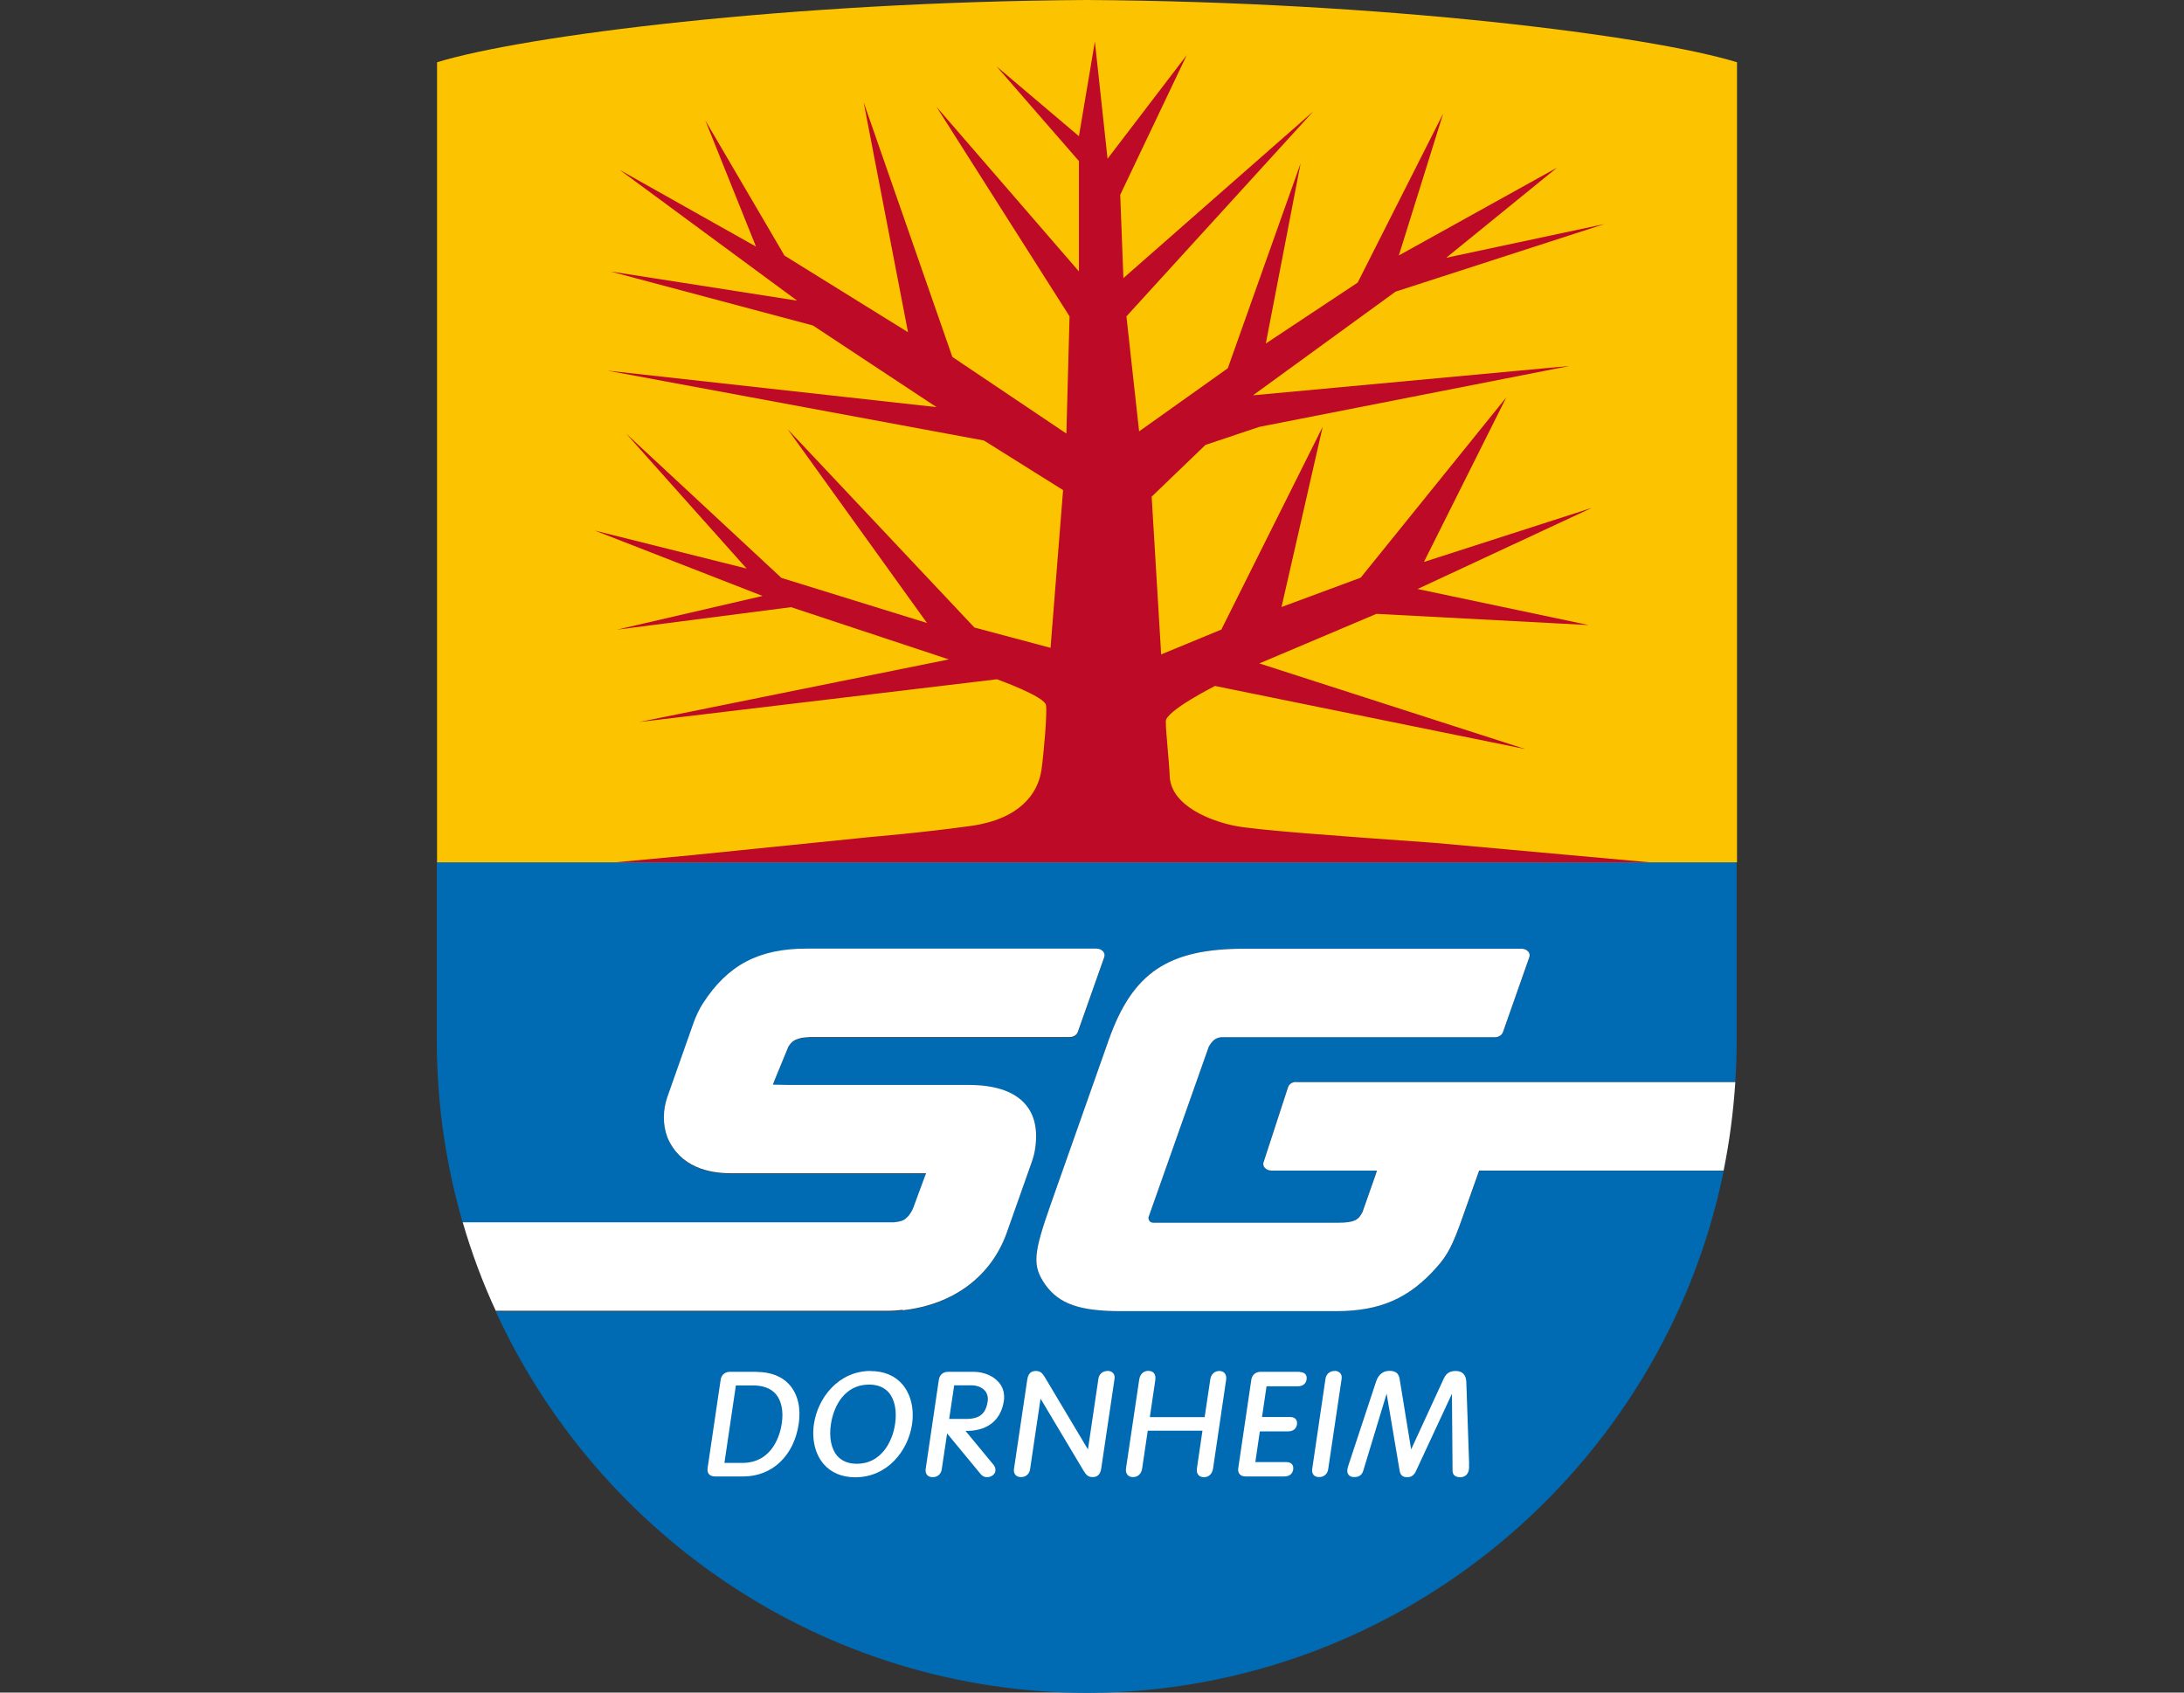
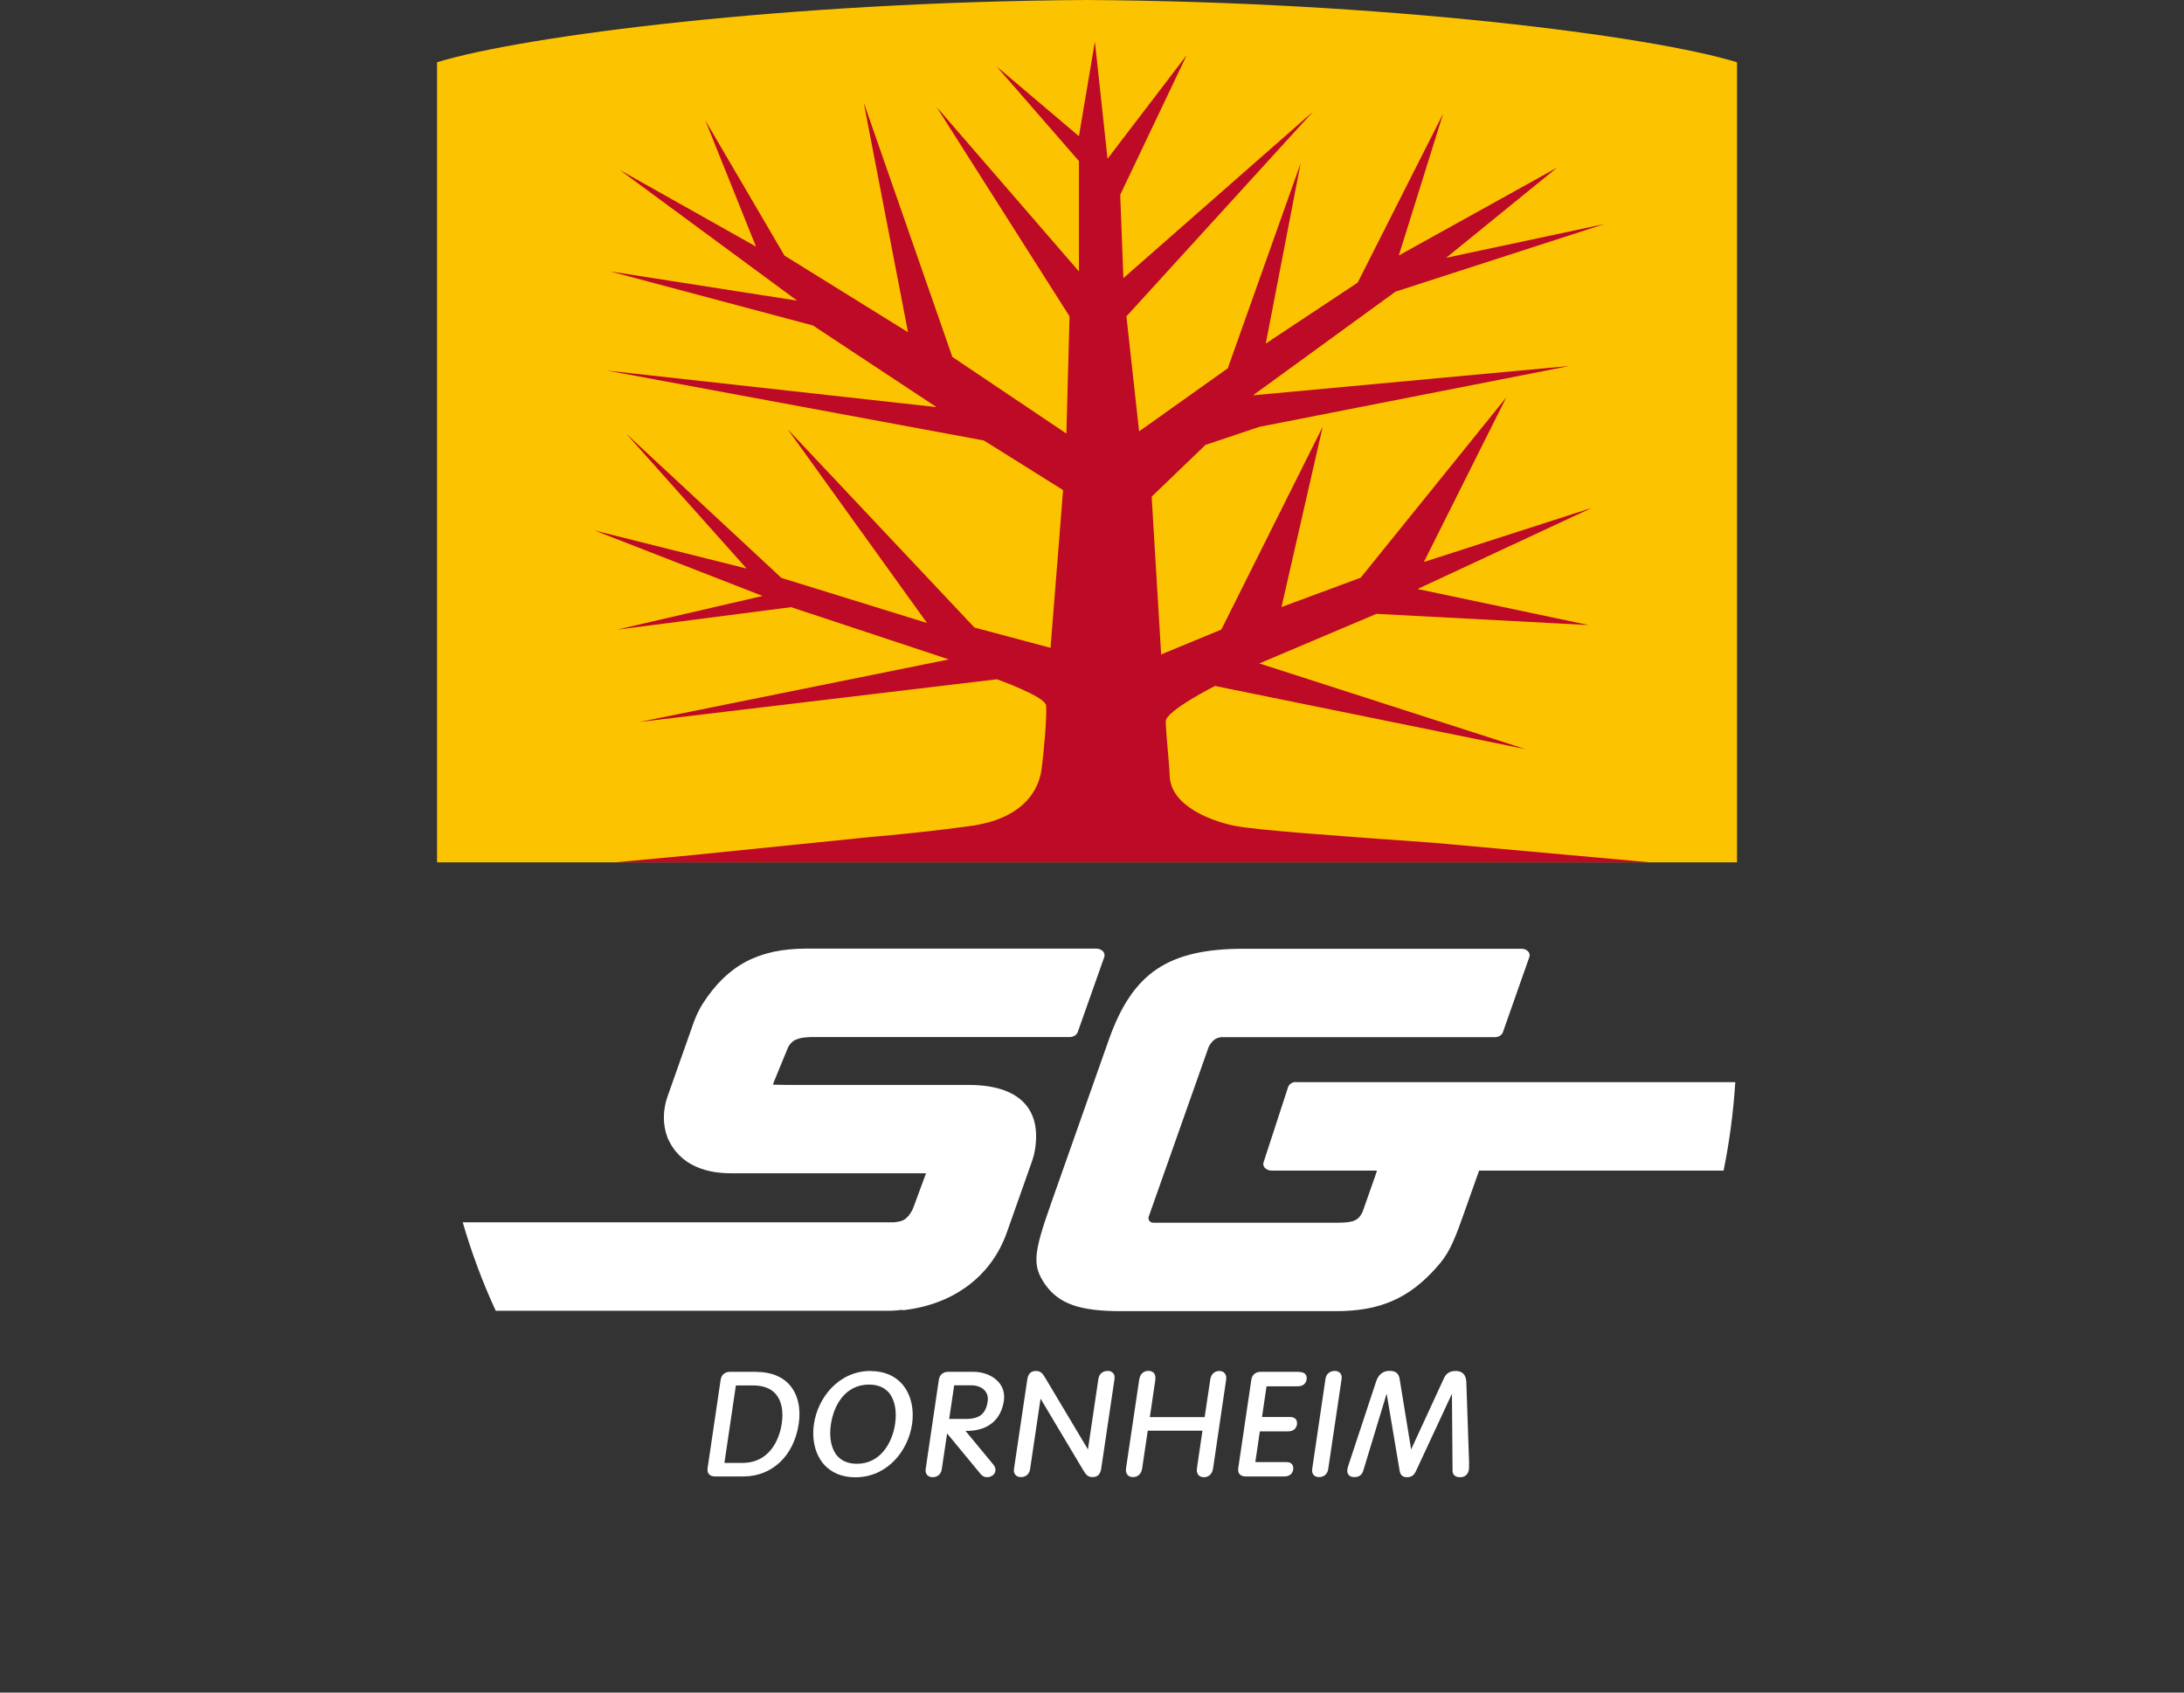
<svg xmlns="http://www.w3.org/2000/svg" width="200" height="155" viewBox="0 0 200 155" fill="none">
  <rect x="0" y="0" width="200" height="155" fill="#333333" stroke="none" />
  <g clip-path="url(#clip0_11_32256)">
-     <path d="M133.933 111.502C133.051 114.012 132.56 114.938 131.579 116.043C129.057 118.898 126.38 120.07 122.353 120.07H102.707C98.881 120.07 96.984 119.412 95.724 117.627C94.541 115.898 94.619 114.86 96.248 110.242L101.547 95.226C103.722 89.068 106.98 86.881 113.964 86.881H139.343C139.589 86.881 139.823 86.981 139.968 87.149C140.091 87.294 140.124 87.472 140.057 87.651L137.625 94.534C137.536 94.791 137.235 94.98 136.9 94.98H111.833C111.308 95.047 110.996 95.281 110.684 95.873L105.195 111.413C105.195 111.413 105.184 111.469 105.173 111.502C105.173 111.625 105.206 111.748 105.284 111.837C105.362 111.926 105.485 111.971 105.608 111.971H105.809H122.52C124.015 111.971 124.394 111.725 124.762 110.989L125.945 107.631C126.057 107.296 126.079 107.207 126.079 107.196C126.079 107.196 126.057 107.196 126.045 107.196H118.482H116.429C116.172 107.196 115.938 107.084 115.793 106.906C115.67 106.75 115.648 106.571 115.715 106.393L117.957 99.521C118.069 99.253 118.348 99.097 118.671 99.097H158.911C158.989 97.847 159.033 96.576 159.033 95.304V78.949H40V95.304C40 101.083 40.837 106.683 42.376 111.982H81.857L82.27 111.926C82.694 111.848 82.883 111.725 83.095 111.502C83.218 111.368 83.318 111.234 83.441 111.056C83.53 110.922 83.608 110.755 83.675 110.565L84.668 107.876C84.757 107.631 84.791 107.519 84.813 107.486C84.802 107.486 84.78 107.486 84.769 107.486H77.428H66.93C64.922 107.486 62.301 106.917 61.14 104.228C60.694 103.057 60.694 101.718 61.14 100.458L63.539 93.664C63.762 93.028 64.03 92.47 64.365 91.957C66.64 88.421 69.485 86.915 73.88 86.915H100.409C100.655 86.915 100.889 87.015 101.023 87.182C101.145 87.327 101.179 87.506 101.123 87.684L98.691 94.567C98.602 94.824 98.301 95.014 97.966 95.014H74.204L73.624 95.047C73.457 95.07 73.289 95.103 73.1 95.159C73.033 95.181 72.966 95.203 72.91 95.226C72.876 95.237 72.843 95.259 72.809 95.27C72.754 95.304 72.72 95.315 72.687 95.337C72.486 95.471 72.33 95.638 72.174 95.906L70.902 98.996C70.835 99.164 70.79 99.298 70.768 99.365C70.779 99.365 70.79 99.365 70.813 99.365L72.118 99.387H88.673C90.949 99.387 92.633 99.911 93.682 100.937C94.653 101.897 95.032 103.269 94.809 105.032C94.742 105.511 94.63 106.002 94.463 106.471L92.187 112.908C90.77 116.902 87.323 119.49 82.716 120.014H82.638C82.18 120.07 81.768 120.103 81.288 120.103H45.4C54.815 140.63 75.531 154.965 99.528 155.032C128.277 154.943 152.329 134.383 157.851 107.218H135.461L133.933 111.524V111.502Z" fill="#006AB3" />
    <path d="M99.506 0C72.207 0.167 47.965 3.269 40.023 5.701V78.973H159.067V5.701C151.135 3.269 126.882 0.167 99.506 0Z" fill="#FCC400" />
    <path d="M131.233 77.177C122.531 76.552 115.046 76.028 113.015 75.615C110.985 75.202 107.214 73.841 107.114 71.052C107.069 69.814 106.757 67.014 106.757 66.055C106.757 65.095 111.264 62.819 111.264 62.819L139.678 68.598L115.325 60.755L126.045 56.215L145.479 57.241L129.816 53.939L145.769 46.509L130.396 51.463L137.938 36.391L124.606 52.902L117.355 55.59L121.126 39.08L111.844 57.654L106.333 59.93L105.463 45.483L110.394 40.742L115.325 39.091L143.739 33.513L114.744 36.201L127.797 26.708L146.929 20.516L132.438 23.606L142.59 15.351L128.098 23.394L132.159 10.398L124.327 25.882L115.916 31.46L119.106 14.949L112.435 33.725L104.314 39.504L103.153 28.972L120.267 10.197L102.875 25.469L102.585 17.839L108.676 5.043L101.424 14.537L100.264 3.805L98.803 12.473L91.261 6.08L98.803 14.749V24.856L85.761 9.784L97.944 28.972L97.654 39.704L87.212 32.687L79.09 9.371L83.151 30.423L71.839 23.406L64.588 11.023L69.228 22.58L56.756 15.563L72.999 27.533L55.886 24.856L74.449 29.809L85.761 37.283L55.596 33.937L90.101 40.34L97.352 44.881L96.203 59.328L89.231 57.465L72.129 39.303L84.891 57.052L71.56 52.924L57.347 39.715L68.369 52.065L54.458 48.584L69.831 54.575L56.488 57.665L72.441 55.602L86.888 60.387L58.53 66.121L91.295 62.206C91.295 62.206 95.701 63.779 95.791 64.593C95.902 65.396 95.579 69.022 95.378 70.461C95.066 72.726 93.325 75.002 88.974 75.626C84.624 76.24 79.693 76.653 79.693 76.653L63.45 78.304L56.299 78.973H151.135L131.255 77.177H131.233Z" fill="#BD0A26" />
    <path d="M69.284 125.625H66.863C66.383 125.625 66.06 125.904 65.993 126.361L64.799 134.438C64.766 134.661 64.799 134.862 64.922 134.996C65.045 135.141 65.234 135.208 65.48 135.208H68.068C70.723 135.208 72.709 133.311 73.144 130.389C73.356 128.961 73.066 127.711 72.33 126.852C71.649 126.06 70.589 125.636 69.284 125.636M71.593 130.355C71.471 131.203 70.835 133.97 67.968 133.97H66.339L67.388 126.874H68.96C69.886 126.874 70.589 127.142 71.047 127.667C71.56 128.269 71.761 129.217 71.593 130.344" fill="white" />
    <path d="M79.737 125.547C76.803 125.547 74.895 127.99 74.538 130.4C74.326 131.828 74.65 133.166 75.42 134.07C76.1 134.862 77.104 135.286 78.32 135.286C81.265 135.286 83.162 132.854 83.519 130.444C83.731 129.005 83.407 127.678 82.637 126.774C81.957 125.982 80.953 125.558 79.737 125.558M78.476 134.048C77.695 134.048 77.093 133.802 76.669 133.323C76.122 132.687 75.91 131.638 76.089 130.444C76.346 128.682 77.405 126.796 79.581 126.796C80.362 126.796 80.964 127.042 81.388 127.521C81.935 128.157 82.147 129.206 81.968 130.4C81.723 132.084 80.652 134.048 78.476 134.048Z" fill="white" />
    <path d="M89.13 125.625H86.844C86.364 125.625 86.04 125.904 85.973 126.361L84.769 134.527C84.735 134.751 84.78 134.94 84.902 135.074C85.014 135.208 85.192 135.275 85.416 135.275C85.851 135.275 86.174 134.996 86.241 134.561L86.732 131.27L89.789 134.974C89.9 135.108 90.079 135.275 90.402 135.275C90.77 135.275 91.105 135.029 91.15 134.728C91.183 134.494 91.127 134.315 90.96 134.115L88.416 131.036H88.707C90.536 130.969 91.674 129.987 91.931 128.28C92.02 127.633 91.864 127.042 91.451 126.573C90.938 125.982 90.068 125.625 89.13 125.625ZM90.447 128.325C90.28 129.474 89.7 129.942 88.461 129.942H86.922L87.379 126.863H88.93C89.476 126.863 89.923 127.042 90.19 127.354C90.413 127.611 90.503 127.957 90.447 128.325Z" fill="white" />
    <path d="M101.413 125.55C100.978 125.55 100.654 125.829 100.587 126.264L99.628 132.735L95.735 126.208C95.467 125.762 95.3 125.55 94.853 125.55C94.407 125.55 94.15 125.807 94.073 126.331L92.856 134.52C92.823 134.743 92.868 134.932 92.99 135.066C93.102 135.2 93.28 135.267 93.504 135.267C93.939 135.267 94.262 134.988 94.329 134.553L95.288 128.083L99.182 134.609C99.45 135.055 99.617 135.267 100.063 135.267C100.509 135.267 100.766 135.01 100.844 134.486L102.06 126.298C102.094 126.075 102.06 125.885 101.937 125.751C101.826 125.617 101.636 125.539 101.424 125.539" fill="white" />
    <path d="M111.666 125.55C111.219 125.55 110.896 125.851 110.829 126.342L110.316 129.778H105.296L105.798 126.376C105.831 126.108 105.798 125.896 105.664 125.74C105.552 125.606 105.374 125.539 105.162 125.539C104.716 125.539 104.403 125.84 104.325 126.331L103.12 134.43C103.076 134.698 103.12 134.91 103.254 135.066C103.366 135.2 103.544 135.267 103.756 135.267C104.202 135.267 104.526 134.966 104.593 134.475L105.106 131.017H110.115L109.613 134.441C109.568 134.709 109.613 134.921 109.747 135.077C109.858 135.211 110.037 135.278 110.249 135.278C110.695 135.278 111.007 134.977 111.086 134.486L112.279 126.387C112.324 126.119 112.279 125.907 112.145 125.751C112.034 125.617 111.855 125.55 111.643 125.55" fill="white" />
    <path d="M119.006 125.625H115.459C114.979 125.625 114.656 125.904 114.589 126.361L113.395 134.438C113.362 134.672 113.395 134.862 113.518 134.996C113.64 135.141 113.819 135.208 114.076 135.208H117.623C118.069 135.208 118.359 134.974 118.426 134.572C118.46 134.327 118.382 134.182 118.315 134.092C118.203 133.958 118.025 133.892 117.79 133.892H114.957L115.37 131.08H117.969C118.415 131.08 118.705 130.846 118.772 130.444C118.806 130.199 118.728 130.054 118.661 129.965C118.549 129.831 118.371 129.764 118.136 129.764H115.57L115.983 126.953H118.85C119.297 126.953 119.598 126.718 119.653 126.317C119.687 126.071 119.609 125.926 119.542 125.848C119.43 125.714 119.241 125.647 119.018 125.647" fill="white" />
    <path d="M122.208 125.55C121.773 125.55 121.449 125.829 121.382 126.264L120.166 134.52C120.133 134.743 120.177 134.932 120.289 135.066C120.4 135.2 120.579 135.267 120.802 135.267C121.237 135.267 121.561 134.988 121.628 134.553L122.855 126.298C122.888 126.075 122.855 125.885 122.732 125.751C122.609 125.617 122.431 125.539 122.219 125.539" fill="white" />
    <path d="M134.535 134.04L134.278 126.543C134.256 125.907 133.91 125.55 133.319 125.55C132.772 125.55 132.449 125.751 132.226 126.22L129.225 132.735L128.165 126.242C128.076 125.762 127.797 125.539 127.239 125.539C126.837 125.539 126.291 125.706 126.023 126.498L123.546 133.995C123.468 134.23 123.412 134.397 123.39 134.542C123.357 134.765 123.39 134.943 123.513 135.077C123.591 135.167 123.736 135.267 123.993 135.267C124.16 135.267 124.673 135.267 124.84 134.687L126.982 127.625L128.176 134.709C128.265 135.222 128.611 135.278 128.857 135.278C129.236 135.278 129.481 135.111 129.66 134.732L132.962 127.636L133.018 134.653C133.018 134.843 133.062 134.988 133.174 135.1C133.297 135.222 133.475 135.278 133.732 135.278C134.156 135.278 134.446 135.01 134.513 134.586C134.535 134.453 134.535 134.285 134.524 134.04" fill="white" />
    <path d="M82.649 119.982H82.727C87.334 119.457 90.781 116.869 92.198 112.875L94.474 106.439C94.641 105.97 94.764 105.49 94.82 104.999C95.043 103.237 94.664 101.865 93.693 100.905C92.656 99.879 90.971 99.355 88.684 99.355H72.129L70.823 99.332C70.823 99.332 70.79 99.332 70.779 99.332C70.801 99.265 70.846 99.143 70.913 98.964L72.184 95.874C72.341 95.606 72.497 95.439 72.698 95.305C72.731 95.283 72.754 95.272 72.82 95.238C72.854 95.216 72.887 95.204 72.921 95.193C72.977 95.171 73.043 95.149 73.111 95.126C73.3 95.071 73.468 95.026 73.624 95.015L74.204 94.97H97.966C98.3 94.97 98.591 94.781 98.691 94.524L101.123 87.641C101.179 87.474 101.145 87.284 101.023 87.139C100.877 86.972 100.654 86.871 100.398 86.871H73.869C69.474 86.871 66.629 88.377 64.353 91.914C64.03 92.427 63.762 92.984 63.528 93.62L61.129 100.414C60.683 101.675 60.683 103.014 61.129 104.185C62.289 106.885 64.911 107.443 66.919 107.443H77.417H84.757C84.779 107.443 84.791 107.443 84.802 107.443C84.791 107.487 84.757 107.588 84.657 107.833L83.664 110.522C83.597 110.711 83.519 110.879 83.43 111.012C83.318 111.202 83.218 111.336 83.084 111.459C82.872 111.682 82.682 111.805 82.258 111.883L81.846 111.938H42.376C43.19 114.739 44.194 117.438 45.399 120.038H81.31C81.779 120.038 82.203 120.004 82.66 119.948" fill="white" />
    <path d="M118.682 99.087C118.359 99.087 118.08 99.255 117.968 99.522L115.726 106.394C115.648 106.573 115.681 106.751 115.793 106.908C115.938 107.086 116.172 107.198 116.429 107.198H126.056C126.056 107.198 126.079 107.198 126.09 107.198C126.09 107.22 126.068 107.298 125.956 107.633L124.774 110.991C124.405 111.727 124.026 111.972 122.52 111.972H105.809H105.608C105.485 111.972 105.362 111.928 105.284 111.839C105.206 111.749 105.161 111.638 105.173 111.504C105.173 111.47 105.184 111.437 105.195 111.415L110.684 95.874C111.007 95.283 111.32 95.038 111.833 94.982H136.9C137.235 94.982 137.525 94.792 137.625 94.536L140.046 87.653C140.113 87.485 140.079 87.296 139.957 87.151C139.812 86.983 139.589 86.883 139.332 86.883H113.952C106.969 86.883 103.722 89.069 101.536 95.227L96.237 110.243C94.608 114.862 94.53 115.899 95.712 117.628C96.984 119.413 98.87 120.072 102.696 120.072H122.342C126.38 120.072 129.046 118.9 131.567 116.044C132.56 114.94 133.04 114.003 133.921 111.504L135.45 107.198H157.84C158.375 104.554 158.732 101.854 158.911 99.099H118.671L118.682 99.087Z" fill="white" />
  </g>
  <defs>
    <clipPath id="clip0_11_32256">
      <rect width="119.067" height="155" fill="white" transform="translate(40)" />
    </clipPath>
  </defs>
</svg>